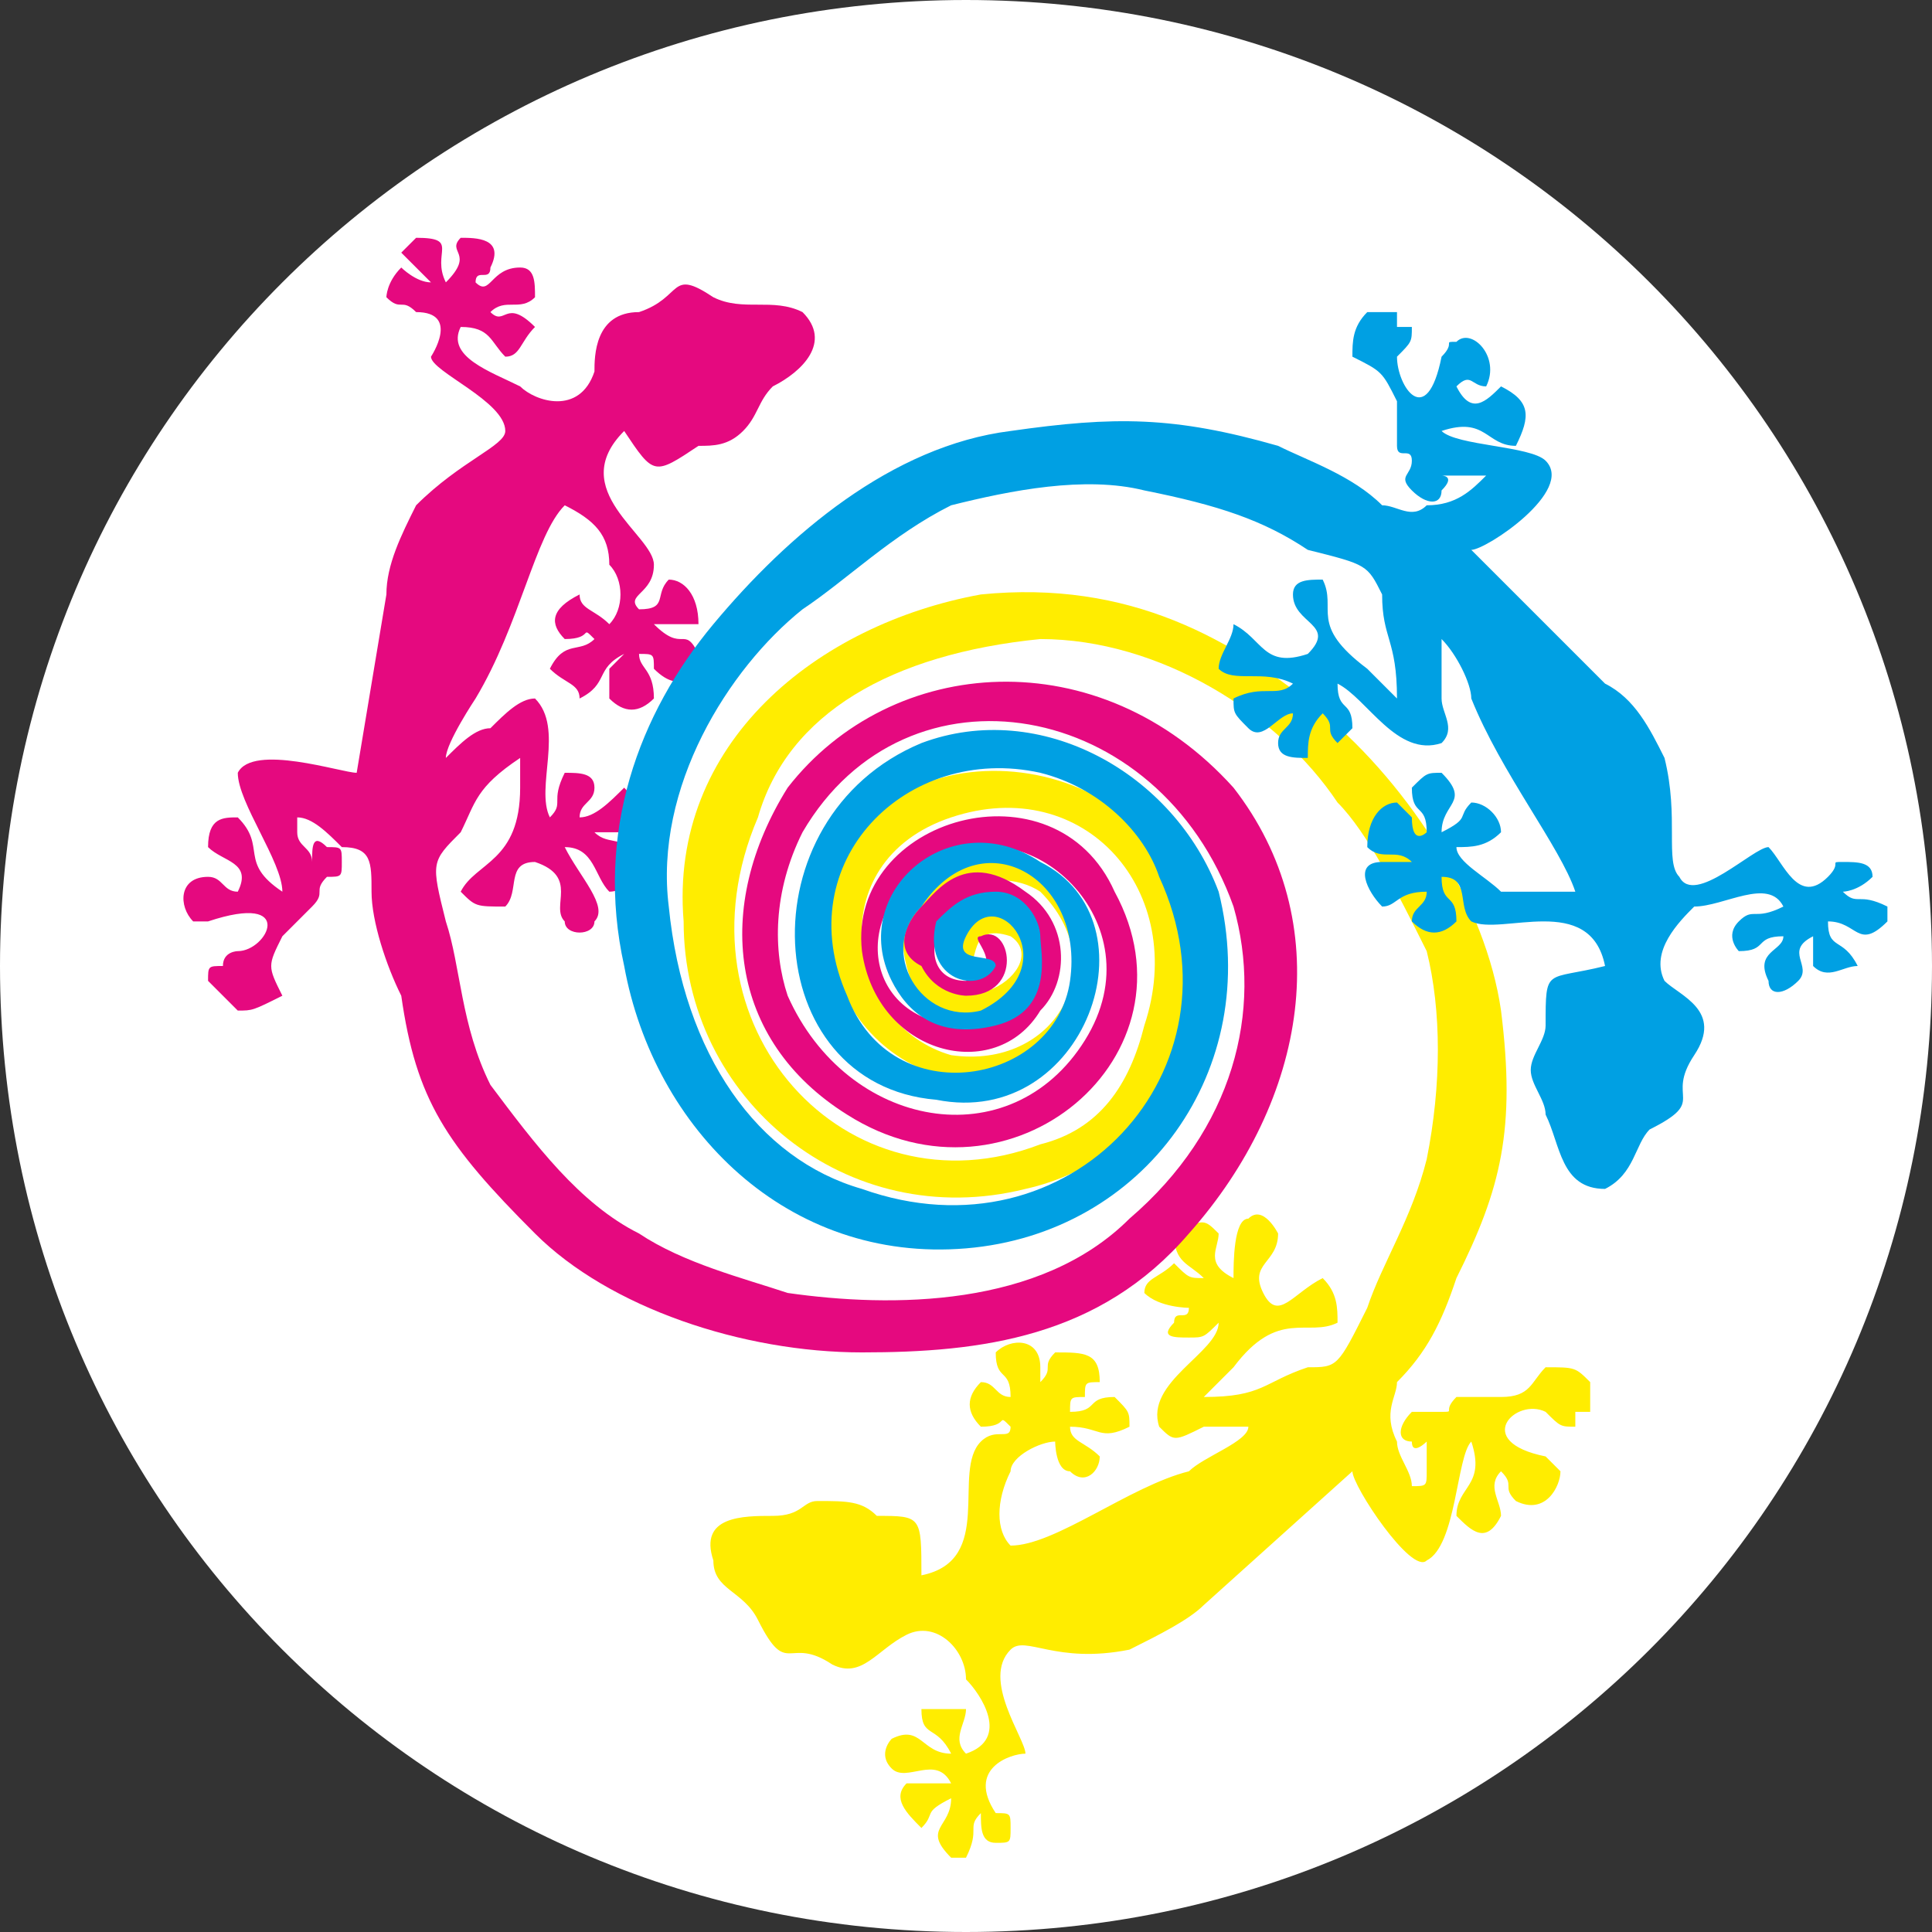
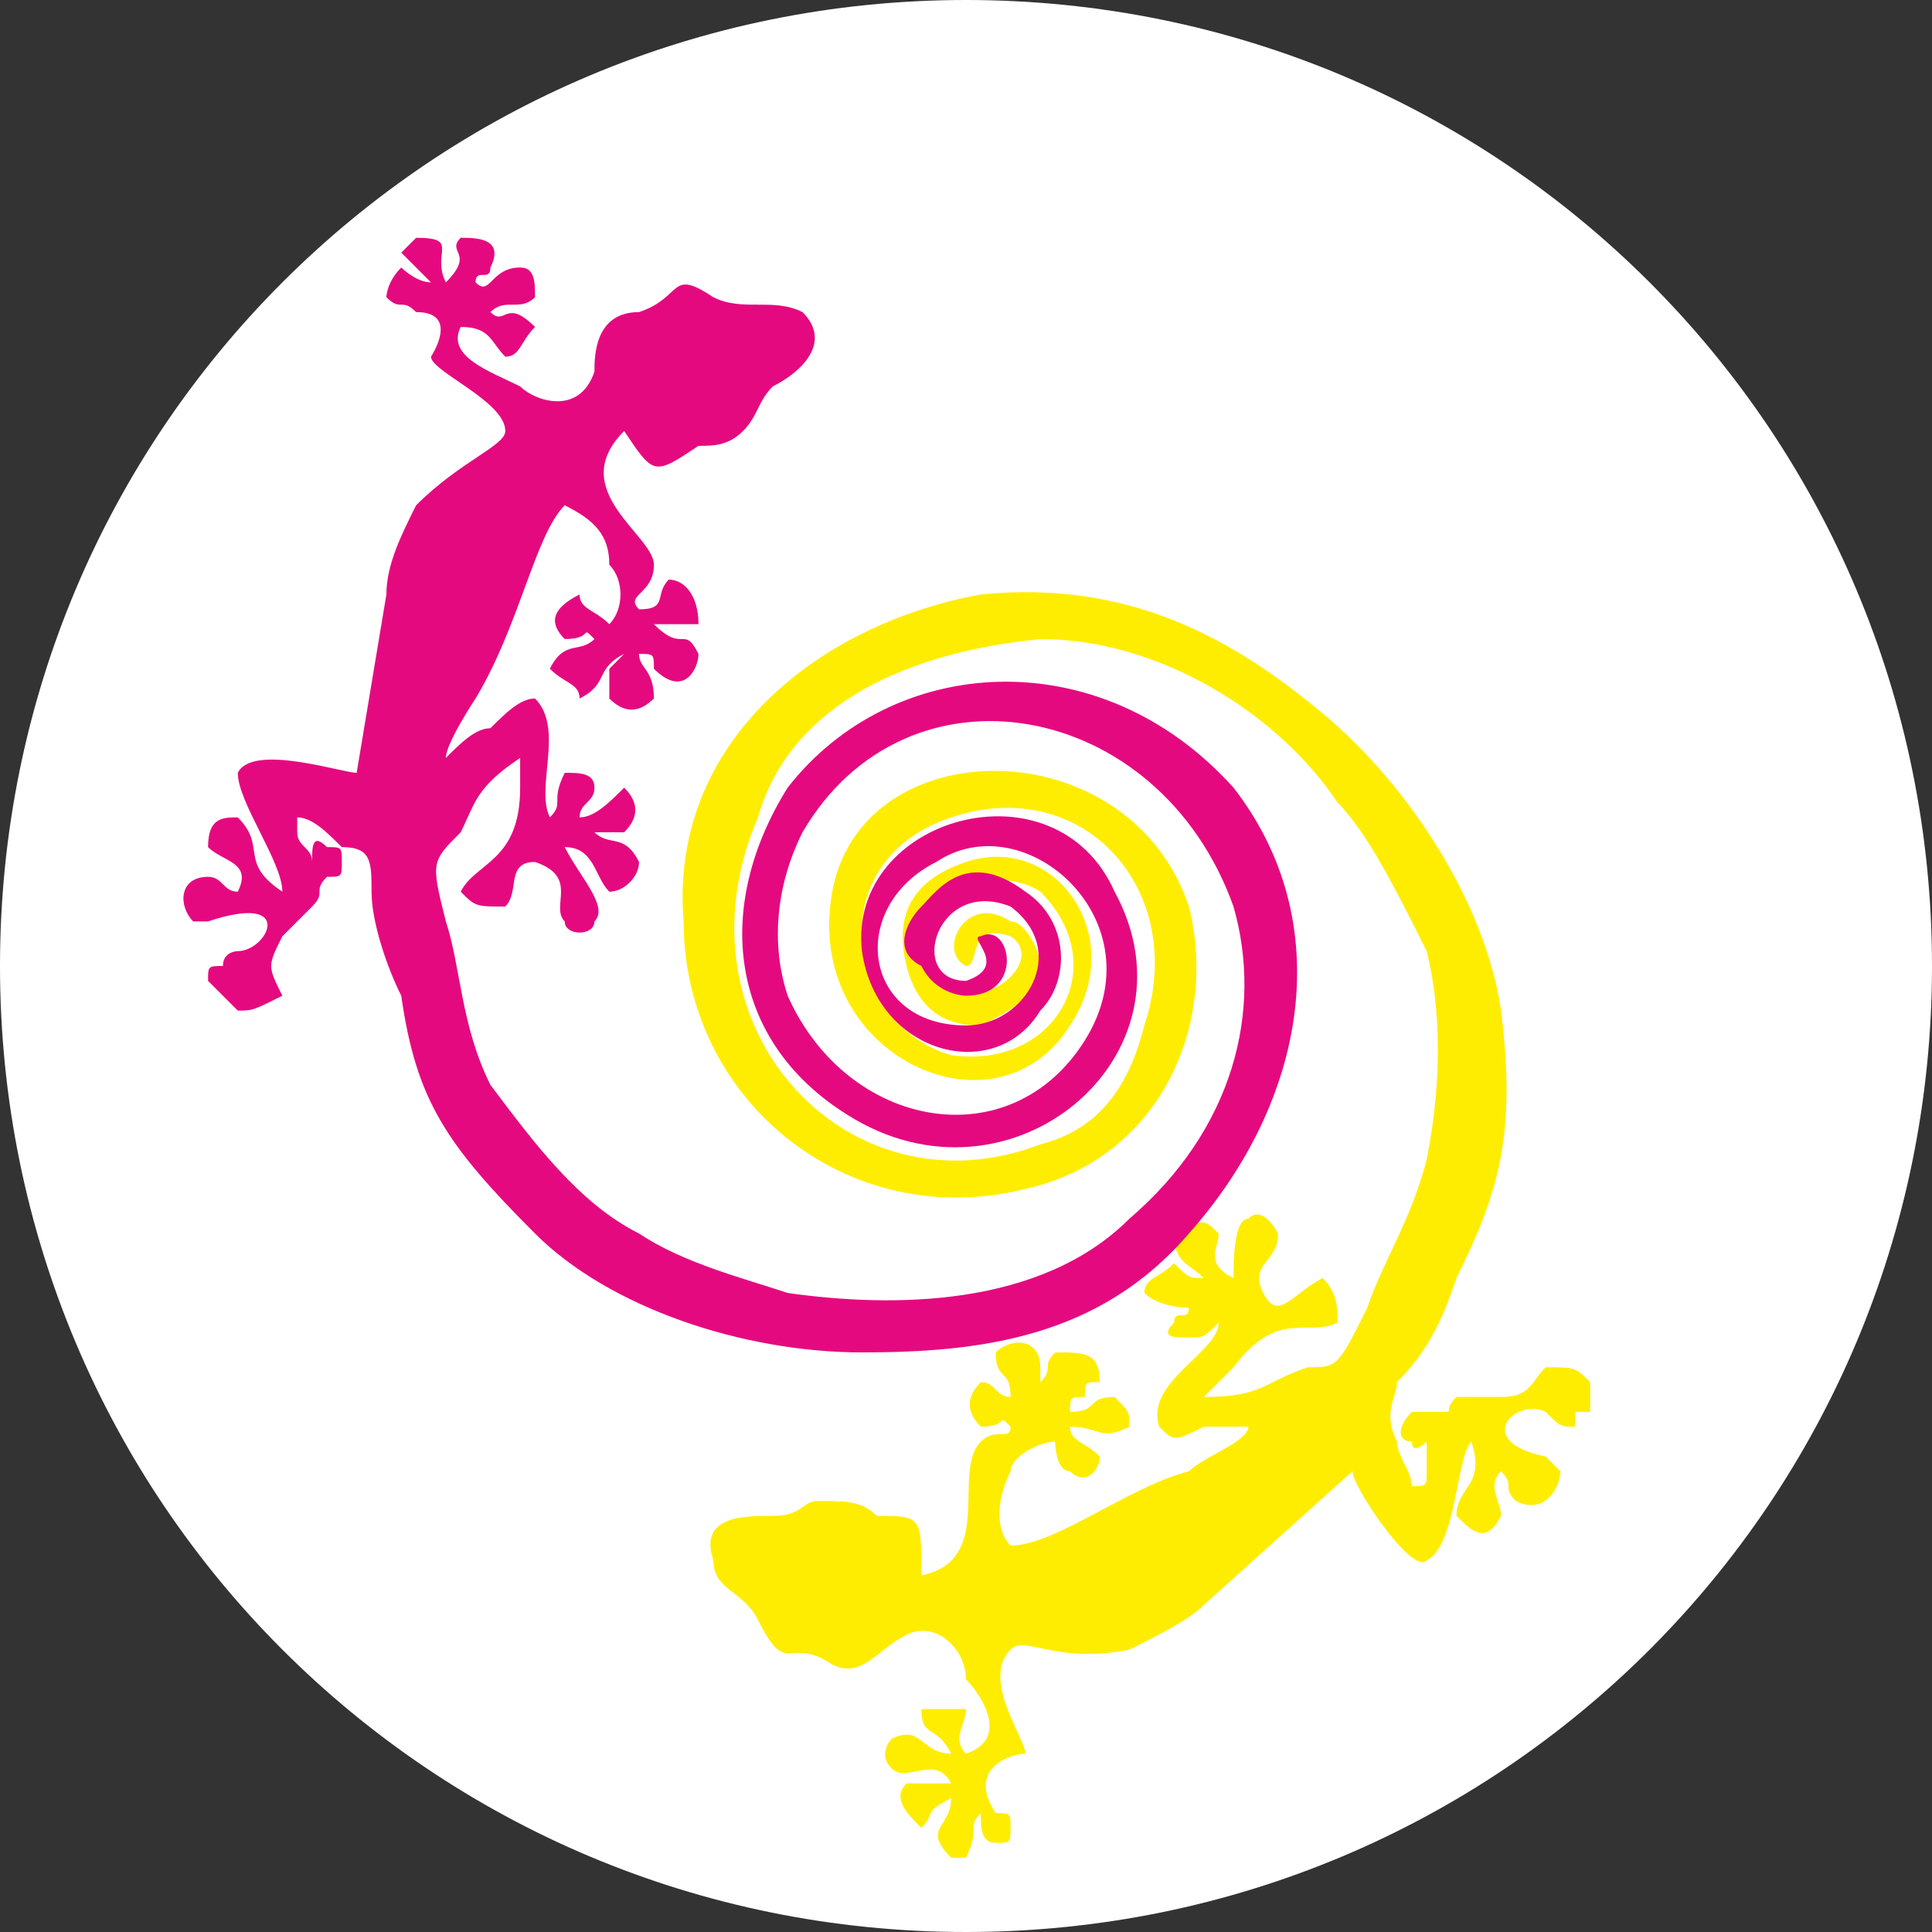
<svg xmlns="http://www.w3.org/2000/svg" xml:space="preserve" width="102px" height="102px" version="1.1" style="shape-rendering:geometricPrecision; text-rendering:geometricPrecision; image-rendering:optimizeQuality; fill-rule:evenodd; clip-rule:evenodd" viewBox="0 0 1.3 1.3">
  <rect x="0" y="0" width="1.3" height="1.3" fill="#333333" stroke="none" />
  <defs>
    <style type="text/css"> .fil4 {fill:none} .fil1 {fill:#FFED00} .fil2 {fill:#E5097F} .fil3 {fill:#00A0E3} .fil0 {fill:white} </style>
    <clipPath id="id0">
      <path d="M0.65 0c0.36,0 0.65,0.29 0.65,0.65 0,0.36 -0.29,0.65 -0.65,0.65 -0.36,0 -0.65,-0.29 -0.65,-0.65 0,-0.36 0.29,-0.65 0.65,-0.65z" />
    </clipPath>
  </defs>
  <g id="Слой_x0020_1">
    <path class="fil0" d="M0.65 0c0.36,0 0.65,0.29 0.65,0.65 0,0.36 -0.29,0.65 -0.65,0.65 -0.36,0 -0.65,-0.29 -0.65,-0.65 0,-0.36 0.29,-0.65 0.65,-0.65z" />
    <g style="clip-path:url(#id0)">
      <g id="_1867147559392">
        <g>
          <path id="_1" class="fil1" d="M0.66 0.69c0.02,-0.01 0.04,-0.02 0.04,-0.04 0,-0.01 -0.01,-0.03 -0.02,-0.03 -0.03,-0.02 -0.05,0.02 -0.03,0.03 0.01,0 0,-0.03 0.03,-0.02 0.03,0.02 -0.04,0.07 -0.06,0.01 -0.01,-0.04 0.05,-0.06 0.08,-0.04 0.05,0.05 0.01,0.12 -0.06,0.11 -0.07,-0.02 -0.09,-0.13 0,-0.16 0.09,-0.03 0.16,0.05 0.13,0.14 -0.01,0.04 -0.03,0.07 -0.07,0.08 -0.13,0.05 -0.25,-0.08 -0.19,-0.22 0.02,-0.07 0.09,-0.11 0.19,-0.12 0.08,0 0.16,0.05 0.2,0.11 0.02,0.02 0.04,0.06 0.06,0.1 0.01,0.04 0.01,0.09 0,0.14 -0.01,0.04 -0.03,0.07 -0.04,0.1 -0.02,0.04 -0.02,0.04 -0.04,0.04 -0.03,0.01 -0.03,0.02 -0.07,0.02 0.01,-0.01 0.01,-0.01 0.02,-0.02 0.03,-0.04 0.05,-0.02 0.07,-0.03 0,-0.01 0,-0.02 -0.01,-0.03 -0.02,0.01 -0.03,0.03 -0.04,0.01 -0.01,-0.02 0.01,-0.02 0.01,-0.04 0,0 -0.01,-0.02 -0.02,-0.01 -0.01,0 -0.01,0.03 -0.01,0.04 -0.02,-0.01 -0.01,-0.02 -0.01,-0.03 -0.01,-0.01 -0.01,-0.01 -0.03,0 0,0.02 0.01,0.02 0.02,0.03 -0.01,0 -0.01,0 -0.02,-0.01 -0.01,0.01 -0.02,0.01 -0.02,0.02 0.01,0.01 0.03,0.01 0.03,0.01 0,0.01 -0.01,0 -0.01,0.01 -0.01,0.01 0,0.01 0.01,0.01 0.01,0 0.01,0 0.02,-0.01 0,0.02 -0.05,0.04 -0.04,0.07 0.01,0.01 0.01,0.01 0.03,0 0.01,0 0.02,0 0.03,0 0,0.01 -0.03,0.02 -0.04,0.03 -0.04,0.01 -0.09,0.05 -0.12,0.05 -0.01,-0.01 -0.01,-0.03 0,-0.05 0,-0.01 0.02,-0.02 0.03,-0.02 0,0 0,0.02 0.01,0.02 0.01,0.01 0.02,0 0.02,-0.01 -0.01,-0.01 -0.02,-0.01 -0.02,-0.02 0.02,0 0.02,0.01 0.04,0 0,-0.01 0,-0.01 -0.01,-0.02 -0.02,0 -0.01,0.01 -0.03,0.01 0,-0.01 0,-0.01 0.01,-0.01 0,-0.01 0,-0.01 0.01,-0.01 0,-0.02 -0.01,-0.02 -0.03,-0.02 -0.01,0.01 0,0.01 -0.01,0.02 0,0 0,0.01 0,0.01 0,0 0,0 0,0 0,-0.01 0,-0.01 0,-0.02 0,-0.02 -0.02,-0.02 -0.03,-0.01 0,0.02 0.01,0.01 0.01,0.03 -0.01,0 -0.01,-0.01 -0.02,-0.01 -0.01,0.01 -0.01,0.02 0,0.03 0.02,0 0.01,-0.01 0.02,0 0,0.01 -0.01,0 -0.02,0.01 -0.02,0.02 0.01,0.08 -0.04,0.09 0,-0.04 0,-0.04 -0.03,-0.04 -0.01,-0.01 -0.02,-0.01 -0.04,-0.01 -0.01,0 -0.01,0.01 -0.03,0.01 -0.02,0 -0.05,0 -0.04,0.03 0,0.02 0.02,0.02 0.03,0.04 0.02,0.04 0.02,0.01 0.05,0.03 0.02,0.01 0.03,-0.01 0.05,-0.02 0.02,-0.01 0.04,0.01 0.04,0.03 0.01,0.01 0.03,0.04 0,0.05 -0.01,-0.01 0,-0.02 0,-0.03 -0.01,0 -0.02,0 -0.03,0 0,0.02 0.01,0.01 0.02,0.03 -0.02,0 -0.02,-0.02 -0.04,-0.01 0,0 -0.01,0.01 0,0.02 0.01,0.01 0.03,-0.01 0.04,0.01 -0.01,0 -0.02,0 -0.03,0 -0.01,0.01 0,0.02 0.01,0.03 0.01,-0.01 0,-0.01 0.02,-0.02 0,0.02 -0.02,0.02 0,0.04l0.01 0c0.01,-0.02 0,-0.02 0.01,-0.03 0,0.01 0,0.02 0.01,0.02 0.01,0 0.01,0 0.01,-0.01 0,-0.01 0,-0.01 -0.01,-0.01 -0.02,-0.03 0.01,-0.04 0.02,-0.04 0,-0.01 -0.03,-0.05 -0.01,-0.07 0.01,-0.01 0.03,0.01 0.08,0 0.02,-0.01 0.04,-0.02 0.05,-0.03l0.1 -0.09c0,0.01 0.04,0.07 0.05,0.06 0.02,-0.01 0.02,-0.07 0.03,-0.08 0.01,0.03 -0.01,0.03 -0.01,0.05 0.01,0.01 0.02,0.02 0.03,0 0,-0.01 -0.01,-0.02 0,-0.03 0.01,0.01 0,0.01 0.01,0.02 0.02,0.01 0.03,-0.01 0.03,-0.02 -0.01,-0.01 0,0 -0.01,-0.01 -0.05,-0.01 -0.02,-0.04 0,-0.03 0.01,0.01 0.01,0.01 0.02,0.01 0,0 0,0 0,-0.01l0.01 0 0 -0.02c-0.01,-0.01 -0.01,-0.01 -0.03,-0.01 -0.01,0.01 -0.01,0.02 -0.03,0.02 -0.01,0 -0.02,0 -0.03,0 -0.01,0.01 0,0.01 -0.01,0.01 -0.01,0 -0.01,0 -0.02,0 -0.01,0.01 -0.01,0.02 0,0.02 0,0.01 0.01,0 0.01,0 0,0.01 0,0.01 0,0.02 0,0 0,0 0,0 0,0.01 0,0.01 -0.01,0.01 0,-0.01 -0.01,-0.02 -0.01,-0.03 -0.01,-0.02 0,-0.03 0,-0.04 0.02,-0.02 0.03,-0.04 0.04,-0.07 0.03,-0.06 0.04,-0.1 0.03,-0.18 -0.01,-0.07 -0.06,-0.15 -0.12,-0.2 -0.06,-0.05 -0.13,-0.09 -0.23,-0.08 -0.11,0.02 -0.21,0.1 -0.2,0.22 0,0.12 0.11,0.21 0.23,0.18 0.09,-0.02 0.13,-0.11 0.11,-0.19 -0.04,-0.12 -0.22,-0.12 -0.24,-0.01 -0.02,0.11 0.11,0.17 0.16,0.09 0.04,-0.06 -0.01,-0.13 -0.07,-0.11 -0.03,0.01 -0.05,0.03 -0.04,0.07 0.01,0.04 0.04,0.04 0.05,0.04z" />
          <path class="fil2" d="M0.62 0.61c-0.01,0.01 -0.02,0.03 0,0.04 0.01,0.02 0.03,0.02 0.03,0.02 0.04,0 0.03,-0.05 0.01,-0.04 -0.01,0 0.02,0.02 -0.01,0.03 -0.04,0 -0.02,-0.07 0.03,-0.05 0.04,0.03 0.01,0.08 -0.03,0.08 -0.07,0 -0.08,-0.08 -0.02,-0.11 0.06,-0.04 0.15,0.04 0.1,0.12 -0.05,0.08 -0.16,0.06 -0.2,-0.03 -0.01,-0.03 -0.01,-0.07 0.01,-0.11 0.07,-0.12 0.24,-0.09 0.29,0.05 0.02,0.07 0,0.15 -0.07,0.21 -0.06,0.06 -0.16,0.06 -0.23,0.05 -0.03,-0.01 -0.07,-0.02 -0.1,-0.04 -0.04,-0.02 -0.07,-0.06 -0.1,-0.1 -0.02,-0.04 -0.02,-0.08 -0.03,-0.11 -0.01,-0.04 -0.01,-0.04 0.01,-0.06 0.01,-0.02 0.01,-0.03 0.04,-0.05 0,0.01 0,0.01 0,0.02 0,0.05 -0.03,0.05 -0.04,0.07 0.01,0.01 0.01,0.01 0.03,0.01 0.01,-0.01 0,-0.03 0.02,-0.03 0.03,0.01 0.01,0.03 0.02,0.04 0,0.01 0.02,0.01 0.02,0 0.01,-0.01 -0.01,-0.03 -0.02,-0.05 0.02,0 0.02,0.02 0.03,0.03 0.01,0 0.02,-0.01 0.02,-0.02 -0.01,-0.02 -0.02,-0.01 -0.03,-0.02 0.01,0 0.01,0 0.02,0 0.01,-0.01 0.01,-0.02 0,-0.03 -0.01,0.01 -0.02,0.02 -0.03,0.02 0,-0.01 0.01,-0.01 0.01,-0.02 0,-0.01 -0.01,-0.01 -0.02,-0.01 -0.01,0.02 0,0.02 -0.01,0.03 -0.01,-0.02 0.01,-0.06 -0.01,-0.08 -0.01,0 -0.02,0.01 -0.03,0.02 -0.01,0 -0.02,0.01 -0.03,0.02 0,-0.01 0.02,-0.04 0.02,-0.04 0.03,-0.05 0.04,-0.11 0.06,-0.13 0.02,0.01 0.03,0.02 0.03,0.04 0.01,0.01 0.01,0.03 0,0.04 -0.01,-0.01 -0.02,-0.01 -0.02,-0.02 -0.02,0.01 -0.02,0.02 -0.01,0.03 0.02,0 0.01,-0.01 0.02,0 -0.01,0.01 -0.02,0 -0.03,0.02 0.01,0.01 0.02,0.01 0.02,0.02 0.02,-0.01 0.01,-0.02 0.03,-0.03 0,0 0,0 -0.01,0.01 0,0.01 0,0.01 0,0.02 0.01,0.01 0.02,0.01 0.03,0 0,-0.02 -0.01,-0.02 -0.01,-0.03 0,0 0,0 0,0 0,0 0,0 0,0 0.01,0 0.01,0 0.01,0.01 0.02,0.02 0.03,0 0.03,-0.01 -0.01,-0.02 -0.01,0 -0.03,-0.02 0.02,0 0.02,0 0.03,0 0,-0.02 -0.01,-0.03 -0.02,-0.03 -0.01,0.01 0,0.02 -0.02,0.02 -0.01,-0.01 0.01,-0.01 0.01,-0.03 0,-0.02 -0.06,-0.05 -0.02,-0.09 0.02,0.03 0.02,0.03 0.05,0.01 0.01,0 0.02,0 0.03,-0.01 0.01,-0.01 0.01,-0.02 0.02,-0.03 0.02,-0.01 0.04,-0.03 0.02,-0.05 -0.02,-0.01 -0.04,0 -0.06,-0.01 -0.03,-0.02 -0.02,0 -0.05,0.01 -0.03,0 -0.03,0.03 -0.03,0.04 -0.01,0.03 -0.04,0.02 -0.05,0.01 -0.02,-0.01 -0.05,-0.02 -0.04,-0.04 0.02,0 0.02,0.01 0.03,0.02 0.01,0 0.01,-0.01 0.02,-0.02 -0.02,-0.02 -0.02,0 -0.03,-0.01 0.01,-0.01 0.02,0 0.03,-0.01 0,-0.01 0,-0.02 -0.01,-0.02 -0.02,0 -0.02,0.02 -0.03,0.01 0,-0.01 0.01,0 0.01,-0.01 0.01,-0.02 -0.01,-0.02 -0.02,-0.02 -0.01,0.01 0.01,0.01 -0.01,0.03 -0.01,-0.02 0.01,-0.03 -0.02,-0.03l-0.01 0.01c0.01,0.01 0.01,0.01 0.02,0.02 -0.01,0 -0.02,-0.01 -0.02,-0.01 -0.01,0.01 -0.01,0.02 -0.01,0.02 0.01,0.01 0.01,0 0.02,0.01 0.03,0 0.01,0.03 0.01,0.03 0,0.01 0.05,0.03 0.05,0.05 0,0.01 -0.03,0.02 -0.06,0.05 -0.01,0.02 -0.02,0.04 -0.02,0.06l-0.02 0.12c-0.01,0 -0.07,-0.02 -0.08,0 0,0.02 0.03,0.06 0.03,0.08 -0.03,-0.02 -0.01,-0.03 -0.03,-0.05 -0.01,0 -0.02,0 -0.02,0.02 0.01,0.01 0.03,0.01 0.02,0.03 -0.01,0 -0.01,-0.01 -0.02,-0.01 -0.02,0 -0.02,0.02 -0.01,0.03 0.01,0 0,0 0.01,0 0.06,-0.02 0.04,0.02 0.02,0.02 0,0 -0.01,0 -0.01,0.01 -0.01,0 -0.01,0 -0.01,0.01l0 0 0.02 0.02c0.01,0 0.01,0 0.03,-0.01 -0.01,-0.02 -0.01,-0.02 0,-0.04 0.01,-0.01 0.01,-0.01 0.02,-0.02 0.01,-0.01 0,-0.01 0.01,-0.02 0.01,0 0.01,0 0.01,-0.01 0,-0.01 0,-0.01 -0.01,-0.01 -0.01,-0.01 -0.01,0 -0.01,0.01 0,-0.01 -0.01,-0.01 -0.01,-0.02 0,0 0,0 0,0 0,-0.01 0,-0.01 0,-0.01 0.01,0 0.02,0.01 0.03,0.02 0.02,0 0.02,0.01 0.02,0.03 0,0.02 0.01,0.05 0.02,0.07 0.01,0.07 0.03,0.1 0.09,0.16 0.05,0.05 0.14,0.08 0.22,0.08 0.08,0 0.16,-0.01 0.22,-0.08 0.08,-0.09 0.1,-0.21 0.03,-0.3 -0.09,-0.1 -0.23,-0.09 -0.3,0 -0.05,0.08 -0.04,0.17 0.04,0.22 0.11,0.07 0.24,-0.04 0.18,-0.15 -0.04,-0.09 -0.18,-0.05 -0.17,0.04 0.01,0.07 0.09,0.09 0.12,0.04 0.02,-0.02 0.02,-0.06 -0.01,-0.08 -0.04,-0.03 -0.06,0 -0.07,0.01z" />
-           <path class="fil3" d="M0.7 0.63c0,-0.01 -0.01,-0.03 -0.03,-0.03 -0.02,0 -0.03,0.01 -0.04,0.02 -0.01,0.04 0.03,0.05 0.04,0.03 0,-0.01 -0.03,0 -0.02,-0.02 0.02,-0.04 0.07,0.02 0.01,0.05 -0.04,0.01 -0.07,-0.04 -0.04,-0.07 0.04,-0.06 0.11,-0.02 0.1,0.05 -0.01,0.07 -0.12,0.09 -0.15,0.01 -0.04,-0.09 0.04,-0.17 0.13,-0.15 0.04,0.01 0.07,0.04 0.08,0.07 0.06,0.13 -0.06,0.26 -0.2,0.21 -0.07,-0.02 -0.12,-0.09 -0.13,-0.19 -0.01,-0.08 0.04,-0.16 0.09,-0.2 0.03,-0.02 0.06,-0.05 0.1,-0.07 0.04,-0.01 0.09,-0.02 0.13,-0.01 0.05,0.01 0.08,0.02 0.11,0.04 0.04,0.01 0.04,0.01 0.05,0.03 0,0.03 0.01,0.03 0.01,0.07 0,0 -0.01,-0.01 -0.02,-0.02 -0.04,-0.03 -0.02,-0.04 -0.03,-0.06 -0.01,0 -0.02,0 -0.02,0.01 0,0.02 0.03,0.02 0.01,0.04 -0.03,0.01 -0.03,-0.01 -0.05,-0.02 0,0.01 -0.01,0.02 -0.01,0.03 0.01,0.01 0.03,0 0.05,0.01 -0.01,0.01 -0.02,0 -0.04,0.01 0,0.01 0,0.01 0.01,0.02 0.01,0.01 0.02,-0.01 0.03,-0.01 0,0.01 -0.01,0.01 -0.01,0.02 0,0.01 0.01,0.01 0.02,0.01 0,-0.01 0,-0.02 0.01,-0.03 0.01,0.01 0,0.01 0.01,0.02 0,0 0.01,-0.01 0.01,-0.01 0,-0.02 -0.01,-0.01 -0.01,-0.03 0.02,0.01 0.04,0.05 0.07,0.04 0.01,-0.01 0,-0.02 0,-0.03 0,-0.01 0,-0.02 0,-0.04 0.01,0.01 0.02,0.03 0.02,0.04 0.02,0.05 0.06,0.1 0.07,0.13 -0.01,0 -0.04,0 -0.05,0 -0.01,-0.01 -0.03,-0.02 -0.03,-0.03 0.01,0 0.02,0 0.03,-0.01 0,-0.01 -0.01,-0.02 -0.02,-0.02 -0.01,0.01 0,0.01 -0.02,0.02 0,-0.02 0.02,-0.02 0,-0.04 -0.01,0 -0.01,0 -0.02,0.01 0,0.02 0.01,0.01 0.01,0.03 0,0 -0.01,0.01 -0.01,-0.01 0,0 0,0 -0.01,-0.01 -0.01,0 -0.02,0.01 -0.02,0.03 0.01,0.01 0.02,0 0.03,0.01 0,0 0,0 0,0 0,0 0,0 0,0 -0.01,0 -0.01,0 -0.02,0 -0.02,0 -0.01,0.02 0,0.03 0.01,0 0.01,-0.01 0.03,-0.01 0,0.01 -0.01,0.01 -0.01,0.02 0.01,0.01 0.02,0.01 0.03,0 0,-0.02 -0.01,-0.01 -0.01,-0.03 0.02,0 0.01,0.02 0.02,0.03 0.02,0.01 0.08,-0.02 0.09,0.03 -0.04,0.01 -0.04,0 -0.04,0.04 0,0.01 -0.01,0.02 -0.01,0.03 0,0.01 0.01,0.02 0.01,0.03 0.01,0.02 0.01,0.05 0.04,0.05 0.02,-0.01 0.02,-0.03 0.03,-0.04 0.04,-0.02 0.01,-0.02 0.03,-0.05 0.02,-0.03 -0.01,-0.04 -0.02,-0.05 -0.01,-0.02 0.01,-0.04 0.02,-0.05 0.02,0 0.05,-0.02 0.06,0 -0.02,0.01 -0.02,0 -0.03,0.01 -0.01,0.01 0,0.02 0,0.02 0.02,0 0.01,-0.01 0.03,-0.01 0,0.01 -0.02,0.01 -0.01,0.03 0,0.01 0.01,0.01 0.02,0 0.01,-0.01 -0.01,-0.02 0.01,-0.03 0,0.01 0,0.01 0,0.02 0.01,0.01 0.02,0 0.03,0 -0.01,-0.02 -0.02,-0.01 -0.02,-0.03 0.02,0 0.02,0.02 0.04,0l0 -0.01c-0.02,-0.01 -0.02,0 -0.03,-0.01 0,0 0.01,0 0.02,-0.01 0,-0.01 -0.01,-0.01 -0.02,-0.01 -0.01,0 0,0 -0.01,0.01 -0.02,0.02 -0.03,-0.01 -0.04,-0.02 -0.01,0 -0.05,0.04 -0.06,0.02 -0.01,-0.01 0,-0.04 -0.01,-0.08 -0.01,-0.02 -0.02,-0.04 -0.04,-0.05l-0.09 -0.09c0.01,0 0.07,-0.04 0.05,-0.06 -0.01,-0.01 -0.06,-0.01 -0.07,-0.02 0.03,-0.01 0.03,0.01 0.05,0.01 0.01,-0.02 0.01,-0.03 -0.01,-0.04 -0.01,0.01 -0.02,0.02 -0.03,0 0.01,-0.01 0.01,0 0.02,0 0.01,-0.02 -0.01,-0.04 -0.02,-0.03 -0.01,0 0,0 -0.01,0.01 -0.01,0.05 -0.03,0.02 -0.03,0 0.01,-0.01 0.01,-0.01 0.01,-0.02 0,0 0,0 -0.01,0l0 -0.01 -0.02 0c-0.01,0.01 -0.01,0.02 -0.01,0.03 0.02,0.01 0.02,0.01 0.03,0.03 0,0.01 0,0.02 0,0.03 0,0.01 0.01,0 0.01,0.01 0,0.01 -0.01,0.01 0,0.02 0.01,0.01 0.02,0.01 0.02,0 0.01,-0.01 0,-0.01 0,-0.01 0,0 0.01,0 0.01,0 0.01,0 0.01,0 0.01,0 0.01,0 0,0 0.01,0 -0.01,0.01 -0.02,0.02 -0.04,0.02 -0.01,0.01 -0.02,0 -0.03,0 -0.02,-0.02 -0.05,-0.03 -0.07,-0.04 -0.07,-0.02 -0.11,-0.02 -0.18,-0.01 -0.08,0.01 -0.15,0.07 -0.2,0.13 -0.05,0.06 -0.08,0.14 -0.06,0.23 0.02,0.11 0.11,0.2 0.23,0.19 0.12,-0.01 0.2,-0.12 0.17,-0.24 -0.03,-0.08 -0.12,-0.13 -0.2,-0.1 -0.12,0.05 -0.11,0.23 0.01,0.24 0.1,0.02 0.15,-0.12 0.07,-0.16 -0.06,-0.04 -0.13,0.02 -0.1,0.08 0.01,0.02 0.03,0.04 0.07,0.03 0.04,-0.01 0.03,-0.05 0.03,-0.06z" />
        </g>
      </g>
    </g>
    <path class="fil4" d="M0.65 0c0.36,0 0.65,0.29 0.65,0.65 0,0.36 -0.29,0.65 -0.65,0.65 -0.36,0 -0.65,-0.29 -0.65,-0.65 0,-0.36 0.29,-0.65 0.65,-0.65z" />
  </g>
</svg>